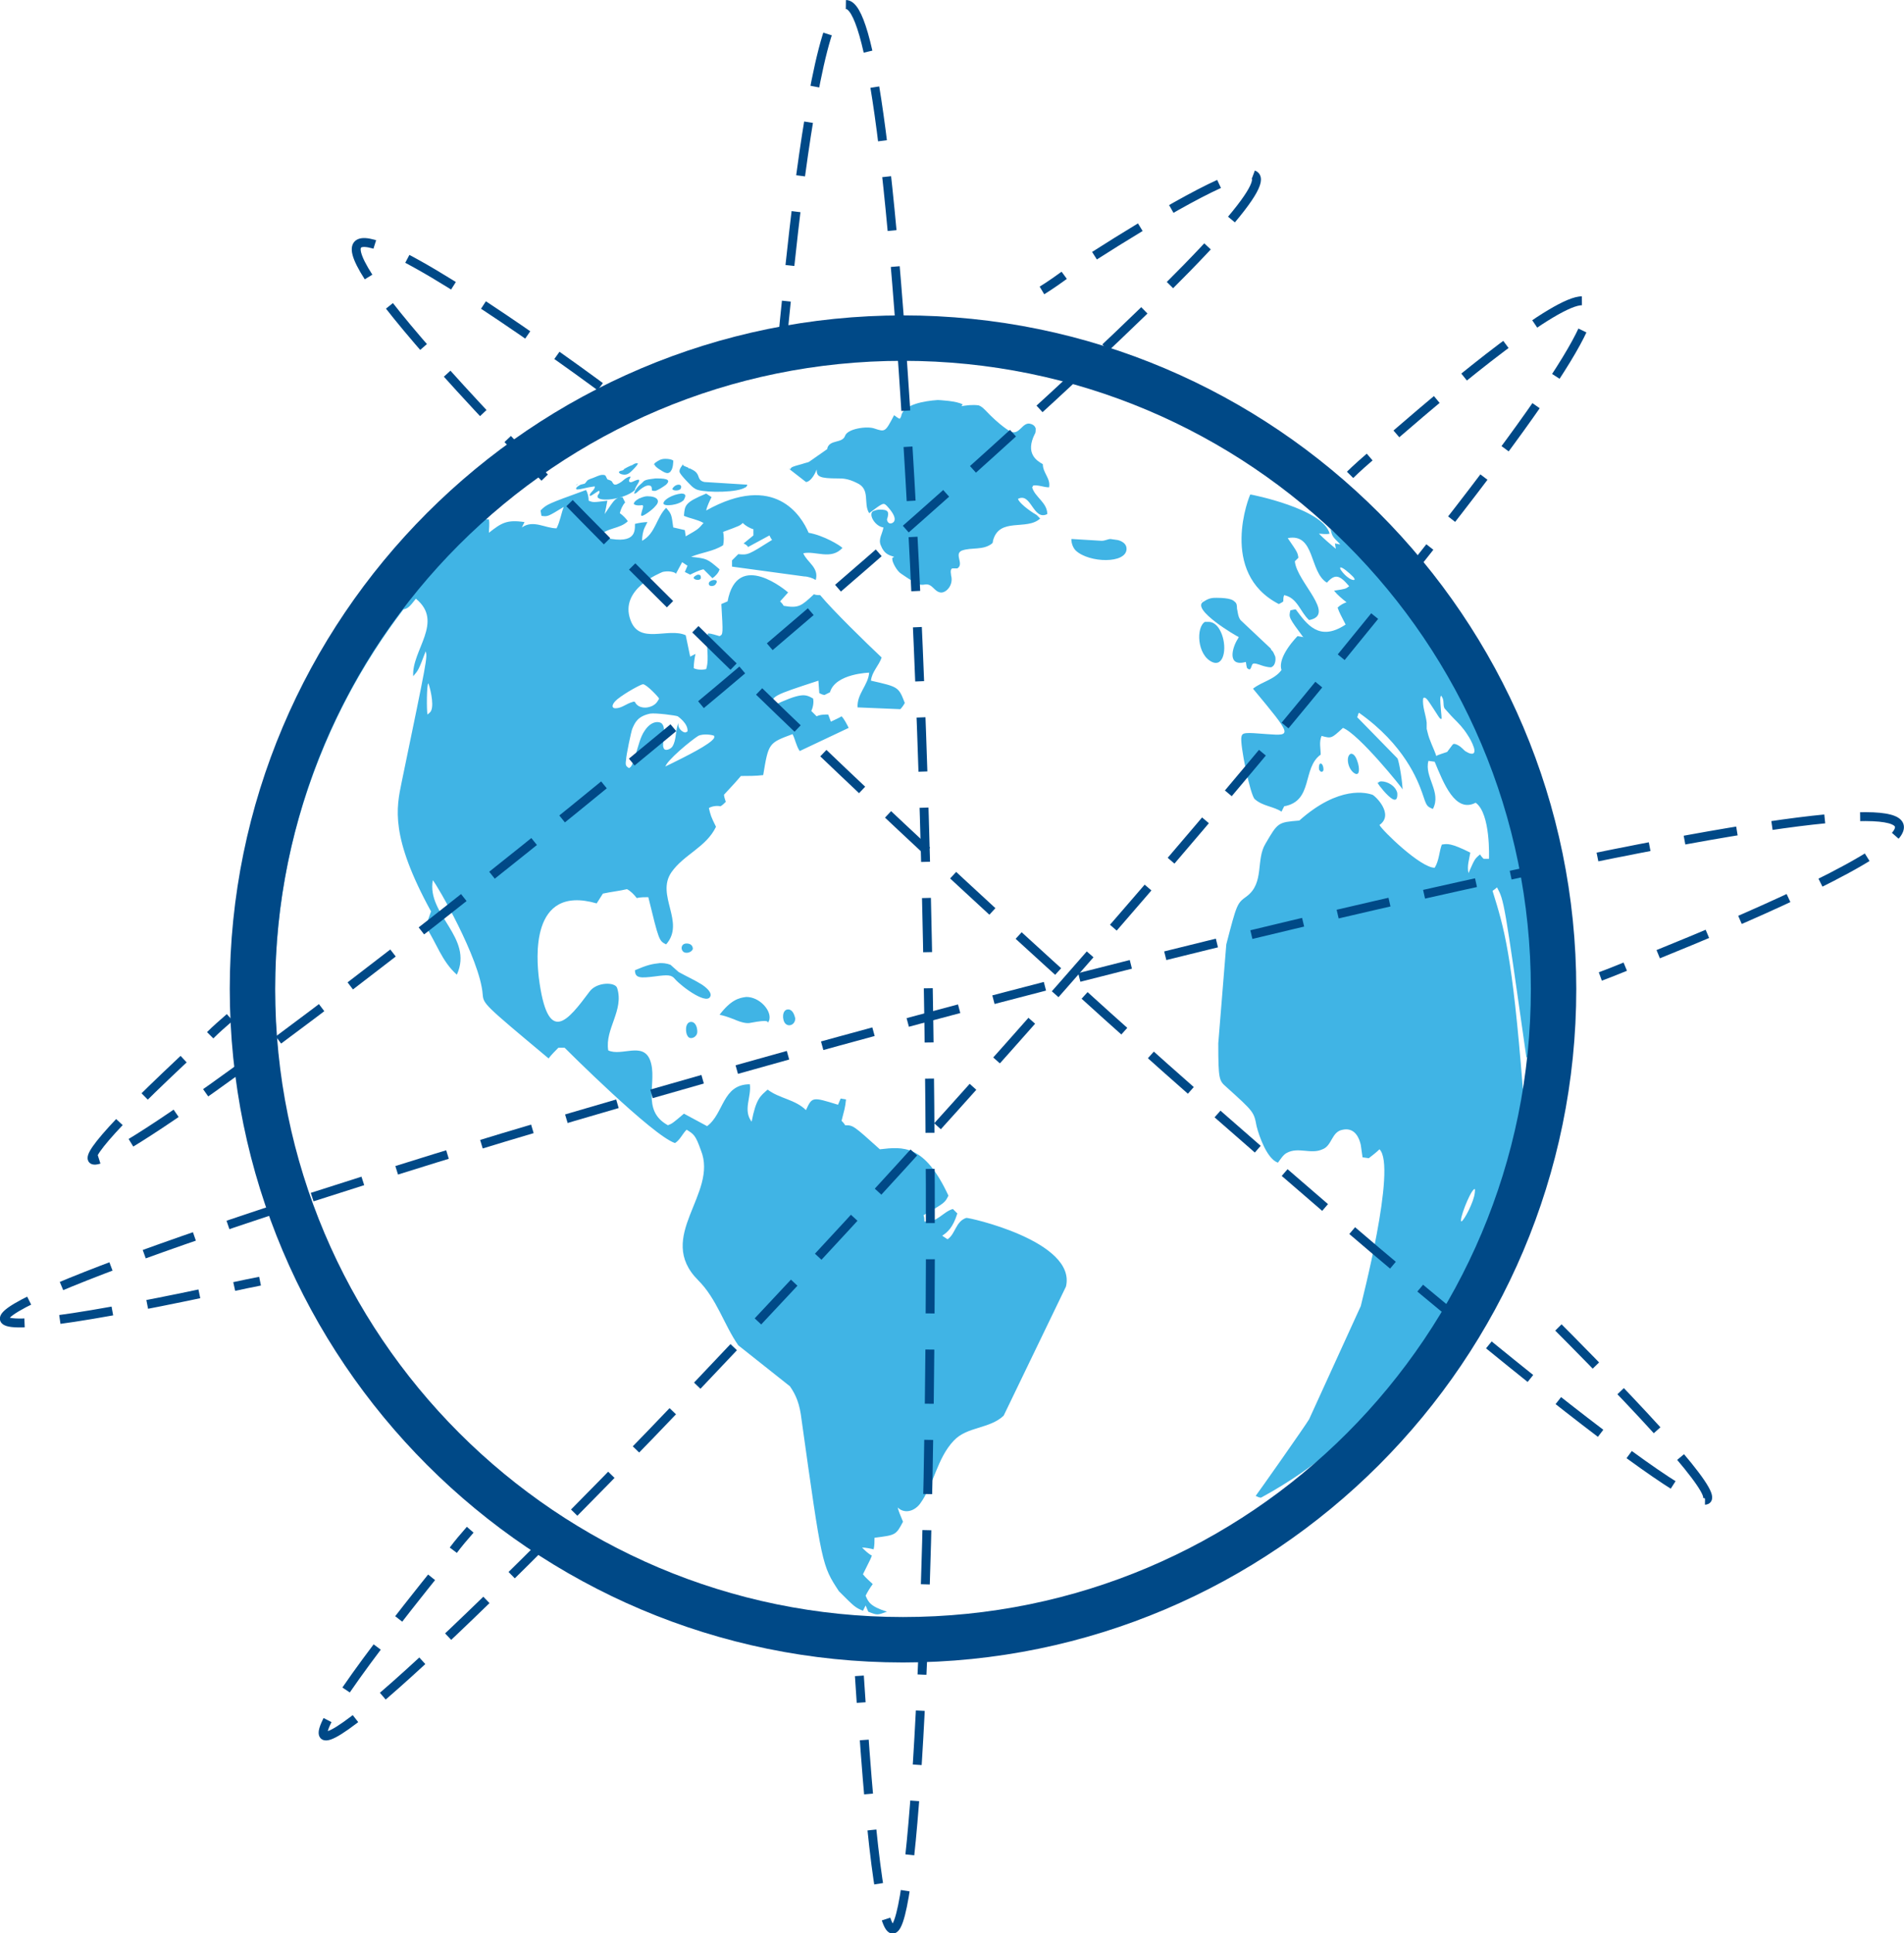
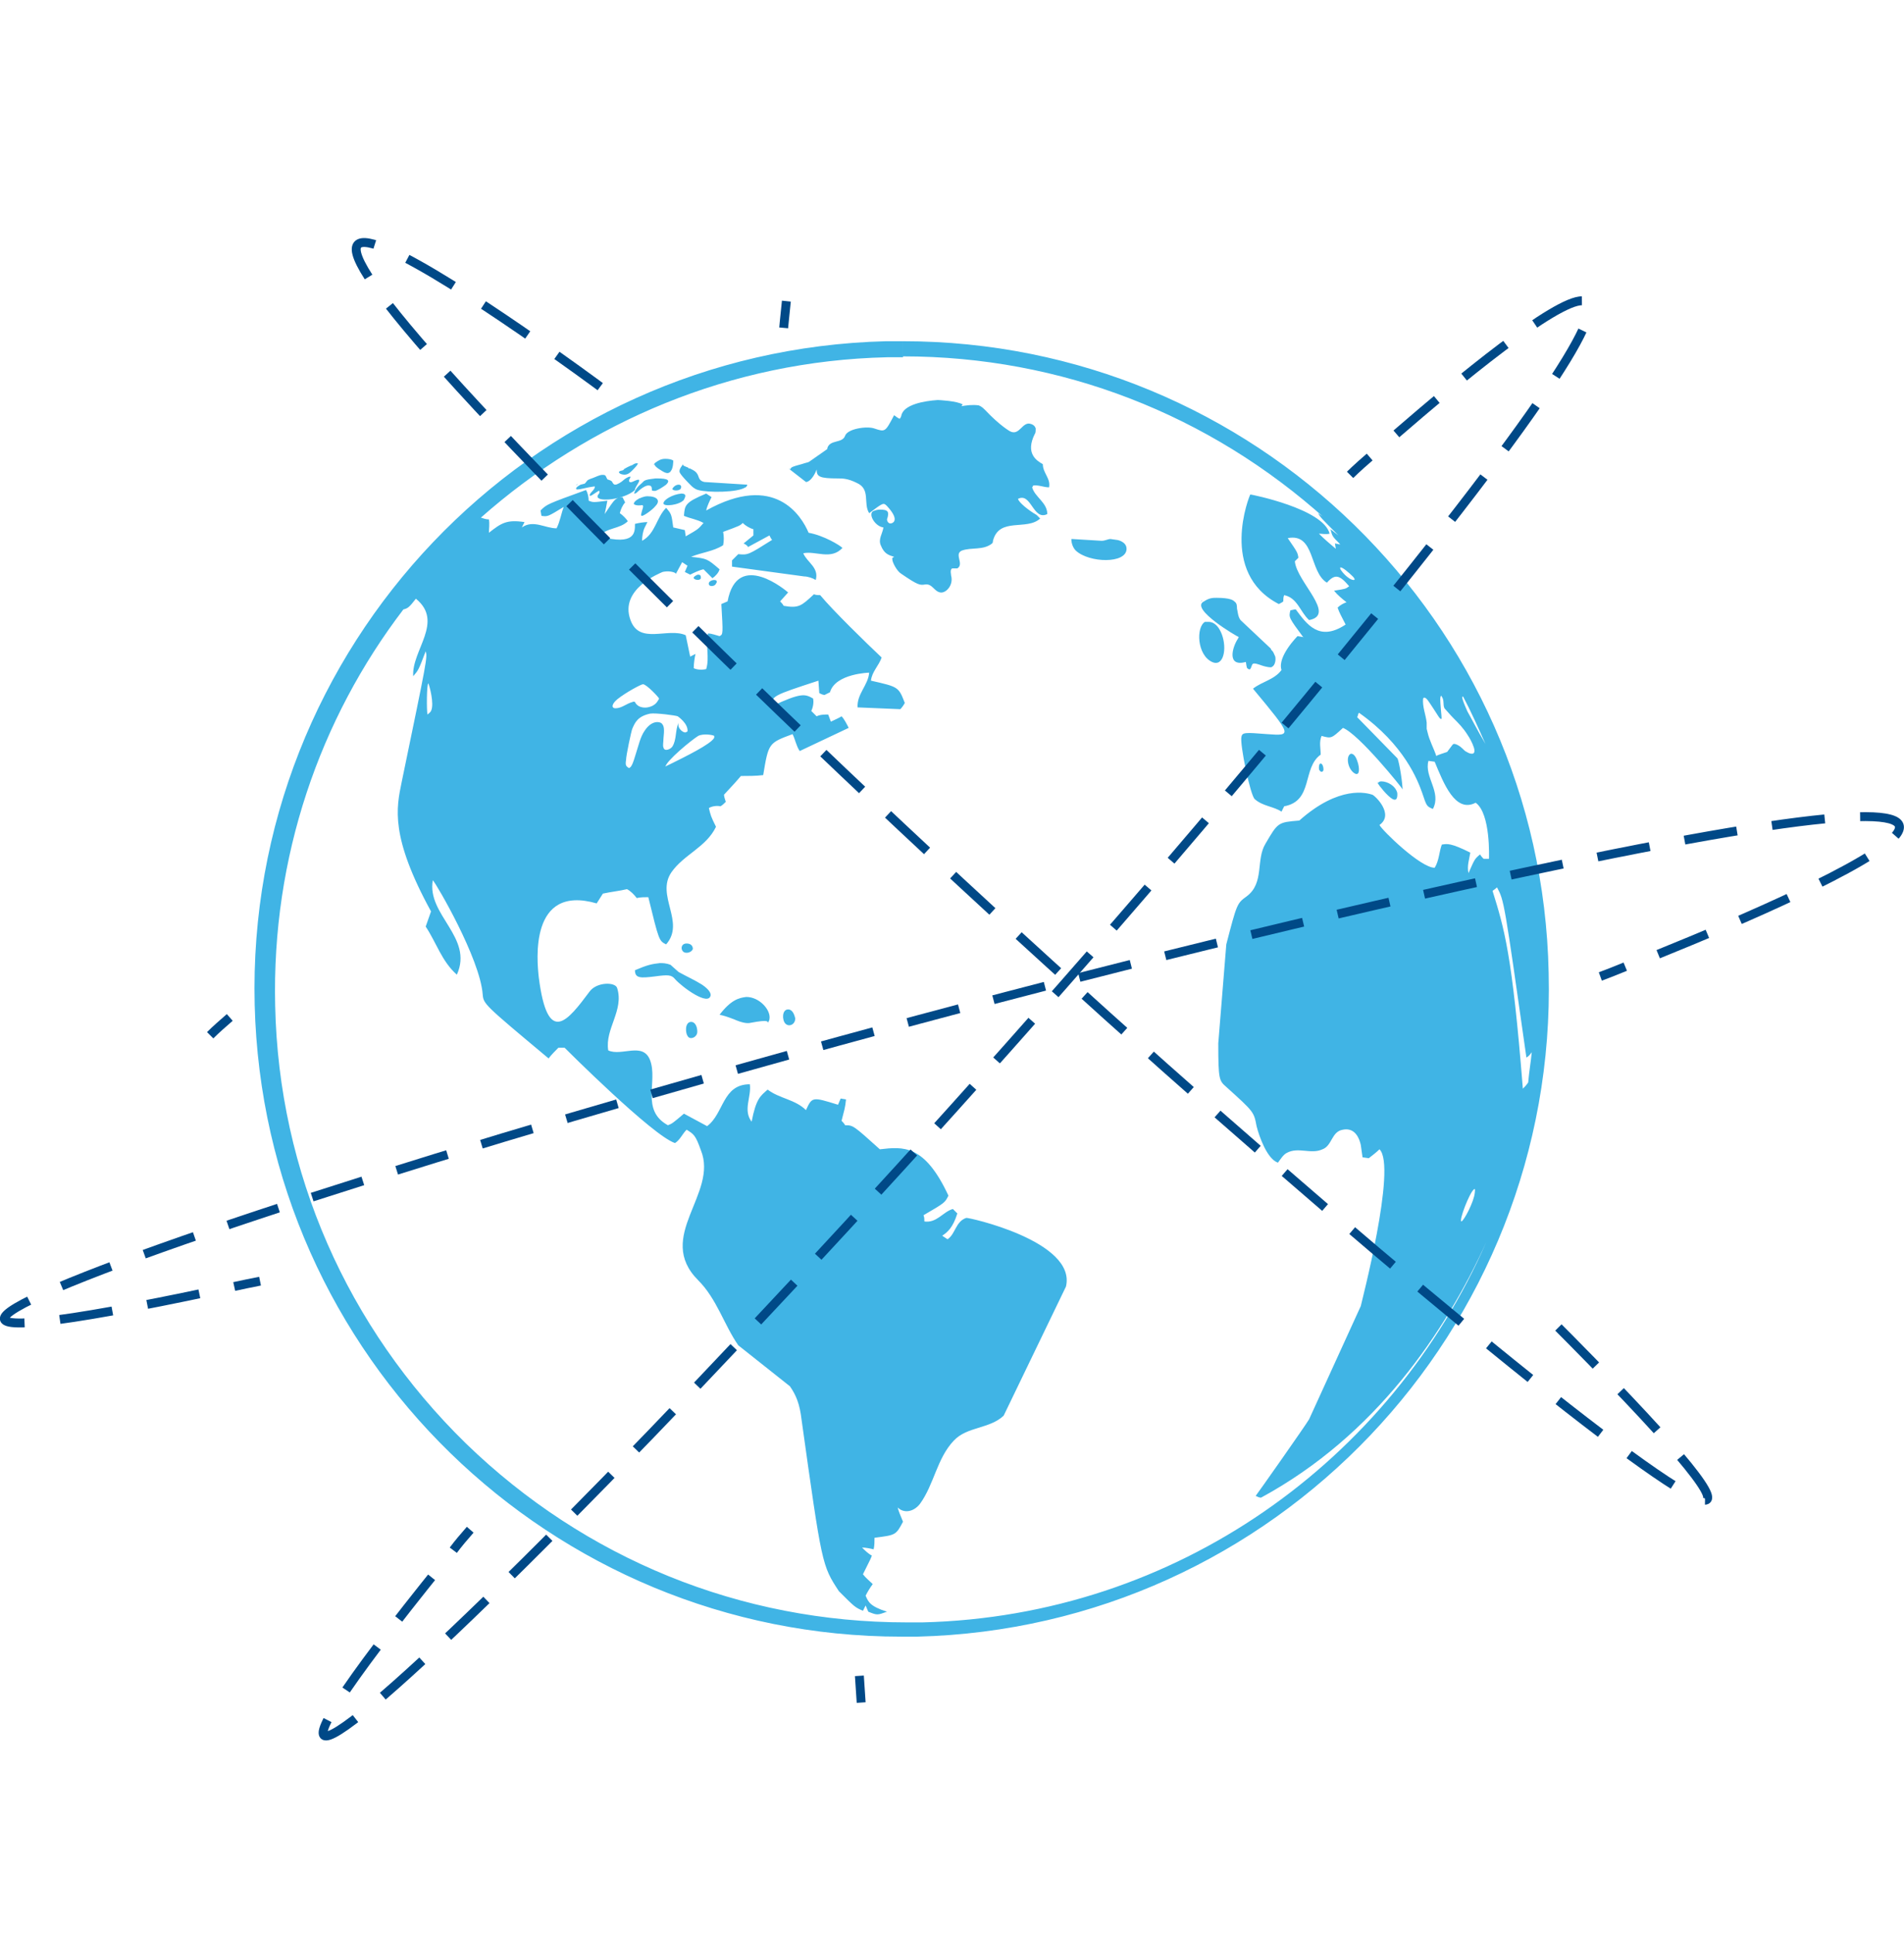
<svg xmlns="http://www.w3.org/2000/svg" viewBox="0 0 213.8 217" enable-background="new 0 0 213.8 217">
  <g fill="#40B4E5">
    <path d="M101.4 38.3v1.7c17.7 0 34.4 6.5 47.5 18.3-.3-.3-.6-.5-.9-.7.3.5.3.5 2.3 2.5l-.9-.7c.2.8.2.8 1.1 1.7-.2 0-.5-.1-.6-.1l.1.6c-.6-.5-1.3-1.1-1.9-1.7.3 0 .8.1 1.2 0-.7-2.8-8.8-4.4-8.9-4.4-.1.1-3.6 8.8 3.2 12.3.2-.1.4-.2.5-.3 0-.2 0-.5.1-.7 1.5.3 1.8 1.9 2.8 2.8 3.1-.6-1.4-4.3-1.6-6.6l.4-.4c-.1-.6-.1-.6-1.2-2.2 3.1-.6 2.4 3.8 4.4 5 .9-1 1.4-.9 2.5.4-.4.3-.4.3-1.7.5.4.5.9.9 1.4 1.3-.3.1-.7.3-1 .6.2.6.4.9.9 1.9-3 2-4.4-.1-5.6-1.7-.2 0-.5.1-.6.1-.2.8-.2.8 1.5 3.1l-.1-.1-.6-.1s-2.3 2.3-1.8 3.8c-.8 1.1-2.2 1.3-3.2 2.1 4.4 5.3 4.4 5.3 1.6 5.1-2.5-.2-2.8-.2-2.9.3-.2.8 1 6.6 1.5 7 .9.8 2.1.8 3 1.4l.3-.6c3.3-.6 2-4.3 4.1-5.8 0-.7-.2-1.4.1-2.1 1.1.3 1.1.3 2.4-.9 1.8.7 6.7 6.8 6.7 6.9-.1-1.6-.5-3.5-.6-3.5l-4.5-4.6c.1-.2.1-.4.2-.5 5.1 3.6 6.6 7.6 7.1 9 .5 1.5.5 1.5 1.2 1.8 1-1.9-1-3.6-.5-5.4l.7.1c1 2.4 2.3 5.8 4.6 4.6 1.7 1.2 1.5 6.2 1.5 6.3h-.6c-.1-.1-.3-.3-.4-.5-.6.5-.6.5-1.3 2.1-.2-.8.1-1.6.2-2.3-2.2-1.1-2.6-1-3.2-.9-.3.8-.3 1.8-.8 2.6-1.6 0-5.9-4.2-6.2-4.8 1.7-1.2-.5-3.3-.8-3.4-.6-.2-3.7-1.1-8.2 2.9-2.4.2-2.4.2-3.8 2.6-1.1 1.8-.1 4.4-2.1 5.9-1.1.8-1.1.8-2.3 5.4l-.9 11.1c0 4.1.1 4.2.9 4.9 3.1 2.8 3.1 2.8 3.4 4.4.3 1.2 1.2 3.7 2.4 4.1.3-.4.6-.9 1-1.1 1.3-.7 2.7.2 4-.4 1.1-.4 1-2 2.3-2.2 1-.2 1.7.4 2 1.7l.2 1.4.7.1c.4-.3.9-.7 1.2-1 2 1.9-2.1 17.5-2.1 17.6l-5.8 12.7c-.4.7-5.9 8.5-6 8.6.2.1.4.2.6.2 12.9-7 20.7-18.6 25.3-28.7-10.7 24.5-34.8 42-63.3 42.7h-1.8c-18.6 0-36.1-7.1-49.5-20.1-13.3-13-21-30.4-21.4-49.1-.4-16.7 5-32.2 14.4-44.5.5-.1.7-.3 1.4-1.2 3.2 2.6-.5 5.8-.3 8.7.6-.7.6-.7 1.4-2.8.2.7.2.7-2.7 14.7-.6 2.9-1.3 6.1 3.3 14.5l-.6 1.7c1.2 1.8 1.8 3.9 3.5 5.4 1.9-4.2-3.4-6.7-2.7-10.6.4.4 5.3 8.8 5.6 12.8.1 1.1.1 1.1 7.4 7.2.3-.4.8-.9 1.1-1.2h.7c.1.1 9.9 9.9 12.4 10.7.6-.4.8-1 1.3-1.5.8.5 1 .6 1.6 2.3 2 4.9-5.2 9.7-.3 14.6 2.1 2.1 2.9 5 4.5 7.3l5.8 4.6c.7 1 1.1 2 1.3 3.7 2.3 16.4 2.3 16.4 4.2 19.3 1.8 1.8 1.8 1.8 2.7 2.2l.3-.6.3.7c1 .4 1 .4 2.1 0-1.9-.6-2.1-1.1-2.4-1.8.2-.4.5-.9.8-1.3-.3-.3-.8-.7-1.1-1.1.9-1.8.9-1.8 1-2.1-.4-.2-.8-.6-1.1-.9.4 0 .9.1 1.3.2.1-.4.1-.9.1-1.3 2.4-.3 2.4-.3 3.2-1.8-.3-.7-.5-1.2-.6-1.6.7.7 1.8.5 2.5-.4 1.6-2.2 1.9-5.1 3.8-7.1 1.5-1.6 4-1.3 5.6-2.8l7-14.5c1.2-5.1-11.1-7.8-11.2-7.7-1.2.4-1.2 1.8-2.1 2.4l-.6-.4c.6-.4 1.2-.9 1.7-2.5l-.5-.5c-1.1.3-1.8 1.6-3.2 1.4 0-.2 0-.5-.1-.7 2.4-1.4 2.4-1.4 2.8-2.2-2.7-5.8-5.1-5.5-7.7-5.2-3-2.7-3-2.7-3.9-2.7-.1-.2-.3-.4-.4-.5.3-1.2.4-1.4.5-2.4l-.6-.1-.3.7c-2.9-.9-2.9-.9-3.6.6-1.2-1.2-3-1.3-4.3-2.3-.8.7-1.3 1-1.8 3.6-1-1.3 0-2.8-.2-4.2-3.1 0-2.9 3.3-4.8 4.7l-2.6-1.4c-1.3 1.1-1.3 1.1-1.8 1.3-3.1-1.7-1.1-4.9-2-7.3-.8-2.1-3.2-.4-4.7-1.1-.4-2.4 1.8-4.5 1-7-.2-.7-2.3-.7-3.1.4-2.4 3.2-4.7 6.3-5.7-1.6-.2-1.8-1.1-10.5 6.5-8.3l.7-1.1c.9-.2 1.9-.3 2.7-.5.4.2.8.6 1.1 1 .4-.1.9-.1 1.3-.1 1.2 4.9 1.2 4.9 2 5.3 2.2-2.5-1.2-5.5.6-8.1 1.4-2 3.9-2.8 5-5.1-.6-1.2-.6-1.3-.8-2.1.3-.2.9-.3 1.3-.2.2-.1.4-.3.6-.5-.1-.3-.2-.6-.2-.8 1.3-1.4 1.3-1.4 1.9-2.1.8 0 1.7 0 2.5-.1.6-3.6.6-3.6 3.3-4.6.3.6.4 1.3.8 1.9l5.5-2.6c-.2-.4-.5-1-.8-1.3-.3.2-.8.4-1.2.6l-.3-.8c-.4 0-.9 0-1.3.2l-.6-.6c.2-.4.3-1 .2-1.4-.9-.5-1.3-.7-4.7.9.1-1.2.1-1.2 5.3-2.9l.1 1.4c.2.1.4.2.6.2l.6-.3c.6-2.1 4.4-2.2 4.4-2.2-.1 1.4-1.4 2.4-1.3 3.9l4.8.2c.2-.2.4-.5.5-.7-.7-1.8-.7-1.8-3.8-2.5.1-1 .9-1.7 1.2-2.6-1.7-1.6-5.5-5.3-6.9-7-.2 0-.5 0-.7-.1-1.4 1.3-1.7 1.6-3.4 1.3-.1-.2-.3-.4-.4-.5l.9-1c-.1-.1-5.7-4.9-6.8 1l-.7.3c.2 3.4.2 3.4-.2 3.6-.4-.1-.9-.3-1.3-.3-.3 1.3.2 2.7-.2 4-.4.1-1 .1-1.4-.1 0-.5.1-1.2.2-1.6l-.6.3-.5-2.4c-2-.9-5.2 1.1-6.2-1.7-1.3-3.5 3.4-5.3 3.6-5.4.4-.1 1-.1 1.4.1l.1.1.7-1.3.6.4-.3.7.6.3c.4-.2 1-.5 1.5-.6l1 1c.3-.2.7-.6.8-1-1.4-1.2-1.4-1.2-3.2-1.4 1.2-.5 2.5-.6 3.6-1.3.1-.4.1-1.1 0-1.5 1.9-.7 1.9-.7 2.2-1 .3.3.8.6 1.2.7v.7l-1.1.9c.2.1.4.2.5.4l2.4-1.3c.1.2.2.4.3.5-2.7 1.7-2.7 1.7-3.8 1.6l-.7.7v.7l8.1 1.1c.4 0 1 .2 1.3.4.4-1.4-1-2-1.4-3 1.4-.3 3.1.8 4.4-.6-.3-.3-2.1-1.4-3.8-1.7-.8-1.9-3.8-6.8-11.5-2.5.1-.5.4-1.1.6-1.5l-.6-.4c-2.4 1-2.4 1.3-2.5 2.5.7.3 1.5.4 2.2.8-.6.7-.6.7-2 1.5l-.1-.7-1.3-.3c-.2-1.5-.2-1.5-.8-2.2-1.1 1.1-1.2 2.9-2.7 3.7 0-.5.1-1.1.3-1.5l.3-.6c-.4 0-1 .1-1.4.2 0 .9.1 2.5-4 1.4.8-1 2.3-.8 3.2-1.7-.2-.3-.6-.7-.9-.9.1-.4.3-.9.6-1.2l-.3-.6c-.8.1-.8.1-2 1.9.1-.4.2-1 .3-1.5-1.6.2-1.6.2-2.1 0 0-.4-.1-.9-.3-1.2-4.4 1.6-4.4 1.6-5.1 2.3l.1.6c.7.1.7.1 2.5-1-.3.8-.4 1.6-.8 2.4-1.3 0-2.6-1-3.9-.1l.3-.6c-2-.3-2.6.1-4 1.2 0-.4.1-1 0-1.5-.3 0-.6-.1-.9-.2 12.1-10.7 28-17.6 45.6-18h1.8v-1.8h-1.9c-40.1 1-71.9 34.3-70.9 74.5 1 39.5 33.3 70.9 72.6 70.9h1.8c40.1-1 71.9-34.4 70.9-74.5-.8-39.5-33.2-70.9-72.5-70.9zm64.2 95.6v.3-.3c-.1 1-1.2 3.1-1.5 3.2-.3-.1.9-3.2 1.4-3.6.2-.2.1.3.1.4zm-87.2-51.3c.6-.3 1.7-.1 1.8 0v.2c-.3.7-3.4 2.2-4.8 2.9-.6.3-.7.3-.7.4.1-.7 2.9-3 3.7-3.5zm-2.3-2.2s1.2.8 1.1 1.7l-.2.1c-.2.1-1-.4-.8-1.1-.4.9-.2 1.9-.7 2.7-.2.3-.9.6-1 .1-.1-.2 0-.6 0-1 .1-1 .1-1.4-.2-1.7-.2-.2-1.1-.4-1.9.8-.5.7-.7 1.7-1 2.6-.3 1-.5 1.6-.8 1.6-.3-.2-.4-.3-.3-.9 0-.5.6-3.3.7-3.5.3-.7.6-1.4 2-1.7.6-.1 2.9.2 3.1.3zm-6.8-1.9c1-.8 2.7-1.7 2.9-1.7.4 0 1.8 1.5 1.8 1.6 0 .1-.1.2-.1.2-.2.4-.6.7-1.2.8 0 0-1 .2-1.4-.6 0 0-.1-.1-.3 0-.7.2-1.2.7-1.9.7-.4 0-.5-.4.2-1zm-20.9 1.3c-.1.2-.3.3-.4.4-.1-.4-.1-3.4.1-3.5.1.2.7 2.3.3 3.1zm103.6-14.7c-.3 0-.7-.3-1-.6-.3-.3-.6-.7-.5-.8.2-.1 1 .6 1.4 1 .2.2.3.4.1.4zm12.7 19.3c-.2-.1-.2-.1-.5-.4-.3-.3-.7-.5-.9-.5-.1 0-.1 0-.2.1l-.6.8c-1.2.4-1.2.4-1.2.5-.3-.9-.8-1.8-1-2.7l-.1-.4v-.7c-.1-.9-.5-1.8-.4-2.7l.1-.1c.3 0 .5.4 1.1 1.3.6.9.6 1 .8 1.1.1 0 .1 0 0-1-.1-1.3-.1-1.4 0-1.6 0 0 .1 0 .1.1.3.4.1.9.3 1.3.2.2.6.7 1 1.1.6.6 1.1 1.1 1.6 1.9.2.3.5.8.7 1.4.3 1-.5.7-.8.5zm.1-4.5s-.7-1.5-.6-1.7h.1c.9 1.7 1.7 3.5 2.5 5.3-1-1.7-1.7-3.1-2-3.6zm6.2 42.3c-1.2-15.2-2.1-18-3.4-22.2.1-.1.3-.2.5-.4.8 1.5.8 1.5 3.3 19.1.2-.1.4-.3.6-.6-.1 1.1-.3 2.2-.4 3.4-.2.3-.4.5-.6.7zM79.9 92.5zM78.4 64.5c-.2 0-.6.3-.5.4.1.2.7.3.8 0 0-.2 0-.4-.3-.4zM80.2 65.1c-.3 0-.7.2-.6.5.1.3.7.2.8-.1.1-.1.2-.4-.2-.4zM71.2 54c-.4.2-.4.1-.5.1-.2-.2.1-.4.1-.6h-.1c-.1 0-.5.2-.7.4-.2.2-.7.5-.9.5-.2 0-.2-.1-.3-.2-.1-.3-.4-.3-.6-.4l-.2-.4c-.1-.1-.2-.1-.3-.1-.2 0-.3 0-1 .3-.2.1-.7.2-.8.4-.1.1-.2.3-.3.3l-.4.1c-.2.1-.5.3-.5.4v.1c.1.1.5 0 1.4-.2.6-.1.6-.1.7-.1 0 .4-.5.6-.6 1 .1.1.1.1.7-.3.3-.2.3-.2.4-.2.1.3-.2.4-.2.6-.1.7 3 .4 4.2-.7-.1-.3 1.2-1.6-.1-1zM64.9 54.3s-.2.1-.2.2l.2-.2zM70 52.7zM69.9 52.7zM69.7 53.2c.6.2.9 0 1.3-.4.8-.8.6-.8.6-.8h-.1c-.1 0-.2 0-.5.2-.3.1-.7.3-1 .5h.1l-.2.1c-.6.1-.4.3-.2.4zM73.6 51.9zM73.4 52.2l.2-.2s-.2.1-.2.2zM74.4 52.9c.5.3.7.2.8.1 0 0 .1 0 .1-.1.3-.3.3-1.1.3-1.2 0 0-.2-.2-.9-.2-.5 0-.8.2-1.2.5-.1.2.2.5.9.9zM71.2 55.4c.1 0 .2 0 .4-.2s.9-.8 1.3-.7c.3 0 .3.3.3.5 0 .1.2.1.3.1h.1c.3-.1.8-.4 1.2-.7.5-.5.2-.7-1-.7h-.2c-.7.1-1 .1-1.3.3l-.2.2c-.5.4-.8.8-.9 1.2zM72.2 54l.1-.1-.1.1zM72.3 53.9zM71.6 56.1zM72.7 55.7c-.4 0-.8.2-1 .3 0 0 .1 0 .1-.1l-.1.1c-.4.2-.6.5-.5.6 0 0 .2.2.9.1.2 0 .1.3 0 .6-.1.4-.2.6 0 .6s1.2-.7 1.5-1.1c.6-.6.2-1.1-.9-1.1zM74.6 56.3zM74.6 56.3zM74.6 56.3v.1-.1zM76.5 55.4c-1 .1-2 .7-2 1.1 0 .4 1.8.2 2.3-.4 0-.1.5-.7-.3-.7zM76.4 54.9c.1-.1.2-.5-.2-.5s-.7.4-.7.5c.1.2.7.2.9 0zM79.1 54.1c-.5-.1-.6-.4-.7-.7-.2-.5-.5-.6-1.1-.9 0 0 .1 0 .1.1 0 0-.1 0-.1-.1-.5-.2-.5-.2-.6-.3v-.1c-.2.3-.4.5-.4.8 0 .1 0 .3 1.3 1.6.1.1.4.4.8.5 1.1.3 4.4.3 5.3-.3.1 0 .1-.1.2-.2v-.1l-4.8-.3zM120.3 60.4v.1-.1zM120.3 60.4zM126.5 61.6c0-.8-1-1-1.1-1l-.7-.1c-.3 0-.6.2-1 .2l-3.3-.2h-.1c0 .5.2 1 .5 1.3 1.5 1.4 5.7 1.5 5.7-.2zM101 47c-.2-.1-.2-.1-.6-.4-1 1.9-1 1.9-2.2 1.5-.8-.3-3 0-3.3.8-.3.9-1.7.4-2 1.4v.1l-2 1.4c-.1.1-.3.1-.9.3-1.1.3-1.1.3-1.3.6 0-.1-.1-.1-.1-.1l.2.2-.1-.1 1.8 1.4c.4 0 .9-.6 1.2-1.4 0 .8.3 1 2.4 1 .5 0 1.1 0 2.1.5 1.6.7.7 2.3 1.4 3.4 1.6-1.2 1.6-1.2 2-.8 1.3 1.4.8 1.8.6 1.9-.4.2-.6-.2-.6-.4.3-.9.1-1.1-.8-1.1-.3 0-.6.1-.8.2-.5.4.3 1.7 1.2 1.8-.1.7-.6 1.3-.3 2 .4 1 .9 1.1 1.5 1.3 0 0-.1.1-.2.1v.2c0 .3.5 1.3 1 1.6 1.9 1.3 2.1 1.3 2.7 1.2.8-.1 1 .8 1.7.9.6.1 1.5-.8 1.2-1.9-.1-.6 0-.7.1-.8h.6c.8-.5-.4-1.6.5-2 1.1-.4 2.4 0 3.4-.8.1-.1.1-.2.1-.3.7-2.7 3.8-1.1 5.3-2.5l-.4-.4c-.2-.1-1.8-1.1-2.1-1.8 1.5-.8 1.7 2.5 3.3 1.7 0-1.3-1.4-1.9-1.7-3 0 0 .1-.1.1-.2.6-.1 1.2.2 1.8.2.2-1-.7-1.6-.7-2.6-.7-.4-2-1.2-.9-3.4.1-.1.1-.4.1-.6-.1-.4-.5-.5-.5-.5-1-.4-1.3 1.4-2.4.8 0 0-1.1-.6-2.8-2.4-.4-.4-.5-.4-.7-.5-.7-.1-1.4 0-2 .1.1 0 .1-.1.2-.2-.6-.4-2.7-.5-2.8-.5-1.5.1-3.9.5-4.1 1.8-.1.3-.2.3-.2.3zM78.8 110.5c-.8-.5-1.7-.9-2.6-1.4l-.9-.8c-.5-.2-.9-.2-1.2-.2-.9.1-1.4.2-2.8.8 0 .9.6.9 2.2.7 1.5-.2 1.9-.2 2.3.3.8.9 3.8 3.1 4 1.8 0-.2-.1-.6-1-1.2zM77.8 106.5c0-.3-.2-.6-.7-.6-.6 0-.7.6-.4.9.3.3 1 .1 1.1-.3zM77.6 114.7c-.7 0-.7 1.3-.3 1.7.3.3 1 0 1-.6 0-.5-.2-1.1-.7-1.1zM88.5 113.3c-.7 0-.7 1.2-.3 1.6.4.4 1.1.1 1.1-.6-.1-.4-.3-1-.8-1zM83.8 111.9c-.8.1-1.7.3-3 2 .5.1.8.2 1.6.5.9.4 1.5.5 1.9.4 2.1-.4 1.9-.1 1.9 0 .1-.1.2-.3.2-.4.2-1-1.1-2.5-2.6-2.5zM152.1 86.8c.5.3.6-.3.4-1.1-.1-.3-.3-1.1-.8-1.1-.6.2-.4 1.7.4 2.2zM148.6 86.2c0-.1-.1-.5-.3-.5-.2 0-.2.4-.2.5 0 .1 0 .2.1.3.1.2.5.2.4-.3zM154.7 87.8c0-.1-.1 0 0 0zM154.7 87.7zM156.4 89.7c.6.3.5-.6.5-.7-.2-.8-1.1-1.3-1.8-1.3-.2 0-.3.1-.4.2.1.2 1.1 1.5 1.7 1.8zM136.1 74.3c1.3.6 1.7-1.5 1.1-3.1-.5-1.3-1.2-1.4-1.5-1.4h-.5.1c-1 .6-.9 3.7.8 4.5zM139.1 71.5l-.1.2c-.6.9-1.3 3.2.9 2.6.1.7.1.7.3.8.3.2.3-.5.5-.6.2-.1.7.1 1 .2.3.1.7.2 1 .2 0 0 .1 0 .2-.1.2-.1.4-.6.3-1.1-.1-.2-.2-.5-.3-.6-.1-.1-.2-.2-.2-.3l-3.4-3.2c-.3-.4-.3-.9-.4-1.3 0-.3 0-.6-.3-.8-.1-.1-.4-.4-2-.4-.4 0-.8 0-1.4.4-1.7.8 3.8 4 3.9 4zM135 67.4l-.2.1s.2 0 .2-.1z" />
  </g>
-   <path fill="#004987" d="M177 111c0-41.7-33.9-75.6-75.6-75.6-41.7 0-75.6 33.9-75.6 75.6s33.9 75.6 75.6 75.6c41.7 0 75.6-33.9 75.6-75.6zm-146.1 0c0-38.9 31.5-70.5 70.5-70.5 38.9 0 70.5 31.5 70.5 70.5 0 38.9-31.5 70.5-70.5 70.5-38.9 0-70.5-31.6-70.5-70.5z" />
  <path stroke="#004987" stroke-miterlimit="10" stroke-dasharray="6,4" d="M67.4 43.4s-64.3-47.7 4.1 20.7 159.3 140.7 102.3 83.7" fill="none" />
  <g stroke="#004987" stroke-miterlimit="10" fill="none">
-     <path d="M117 32.6s1-.6 2.5-1.7" />
-     <path stroke-dasharray="6.057,4.038" d="M122.9 28.7c12.7-8.1 37.7-22.7-8.8 19.6-57.4 52.3-133.2 107.4-92 69.2" />
    <path d="M23.6 116.2c.7-.7 1.4-1.3 2.2-2" />
  </g>
  <g stroke="#004987" stroke-miterlimit="10" fill="none">
    <path d="M151.6 53.3s.8-.8 2.2-2" />
    <path stroke-dasharray="5.955,3.97" d="M156.8 48.7c13.4-11.6 44.7-37-7.2 26.3-62.4 76.3-146.3 158-99.9 100.5" />
    <path d="M50.9 174c.6-.8 1.2-1.5 1.9-2.3" />
  </g>
  <g stroke="#004987" stroke-miterlimit="10" fill="none">
    <path d="M88 36.8s.1-1.1.3-3" />
-     <path stroke-dasharray="6.083,4.055" d="M88.7 29.8c2-18.9 8.1-64.1 13.2 19.3 6.1 99.5.1 218.6-5 144.1" />
    <path d="M96.7 191.1l-.2-3" />
  </g>
  <g stroke="#004987" stroke-miterlimit="10" fill="none">
    <path d="M179.7 109.6s1.1-.4 2.8-1.1" />
    <path stroke-dasharray="5.974,3.983" d="M186.2 107.1c17.8-7.2 60.9-26-22.4-7.6-99.1 22-214 61.2-139.4 45.3" />
    <path d="M26.3 144.4c.9-.2 1.9-.4 2.9-.6" />
  </g>
</svg>